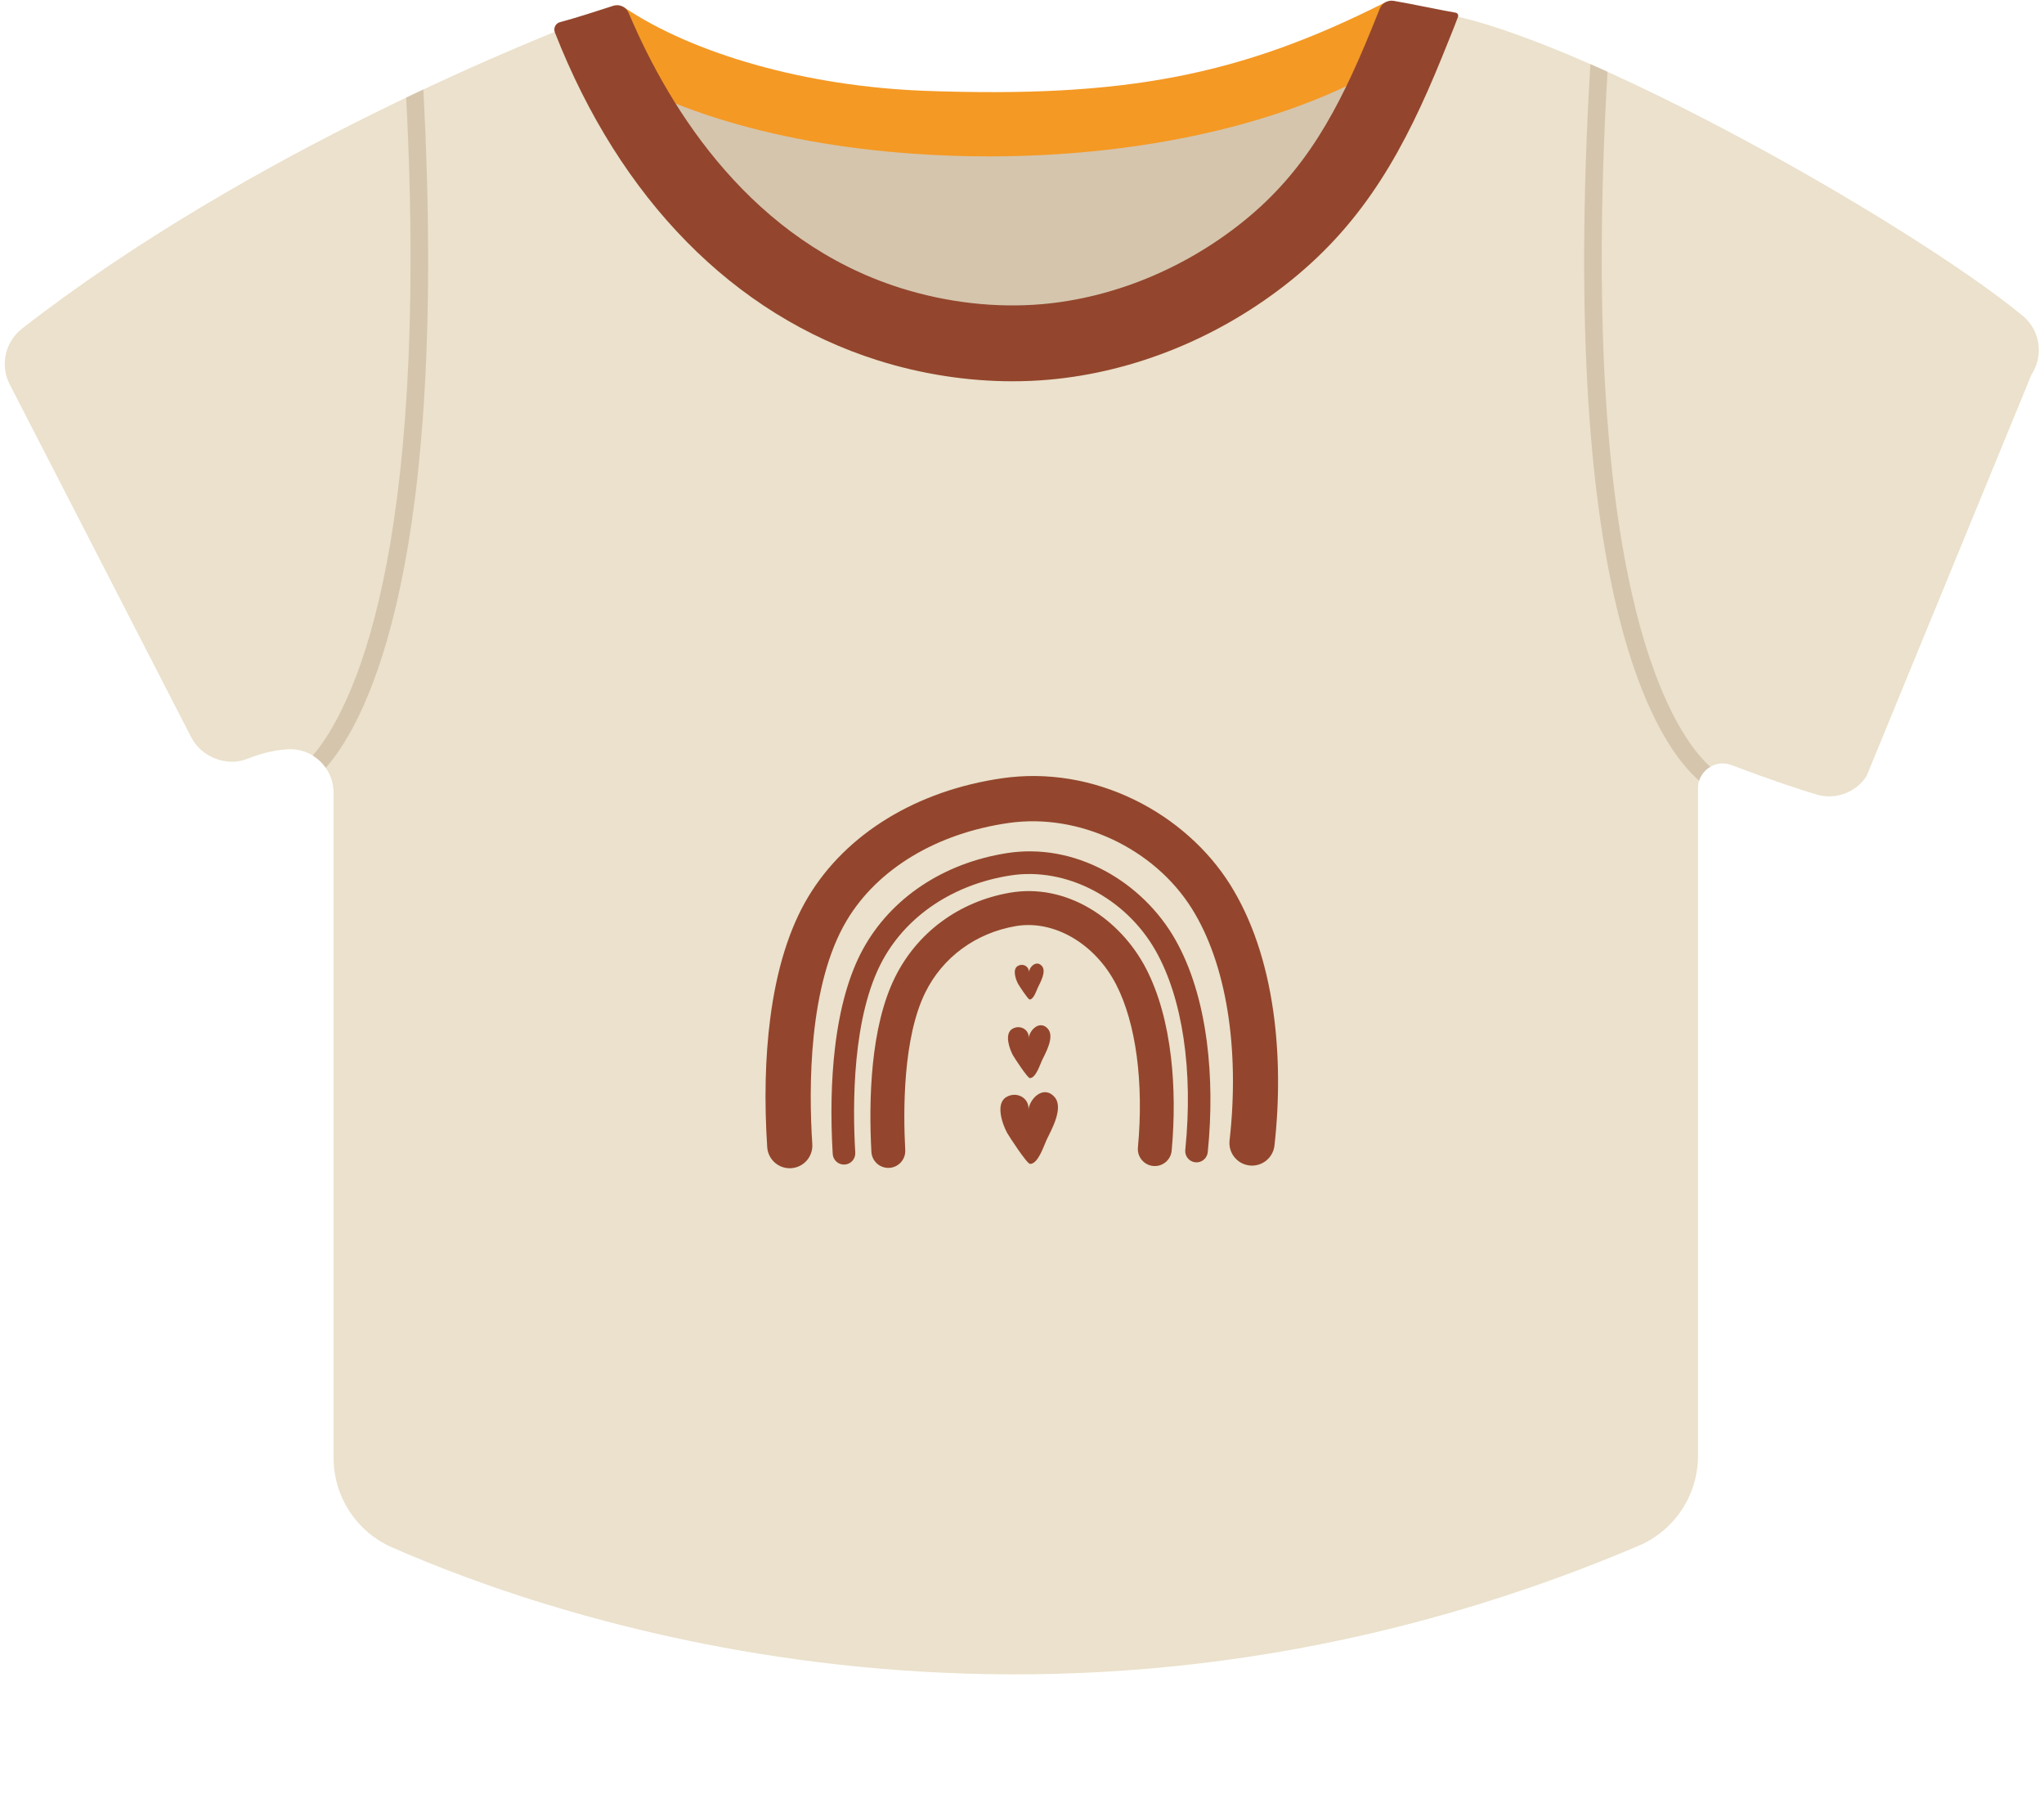
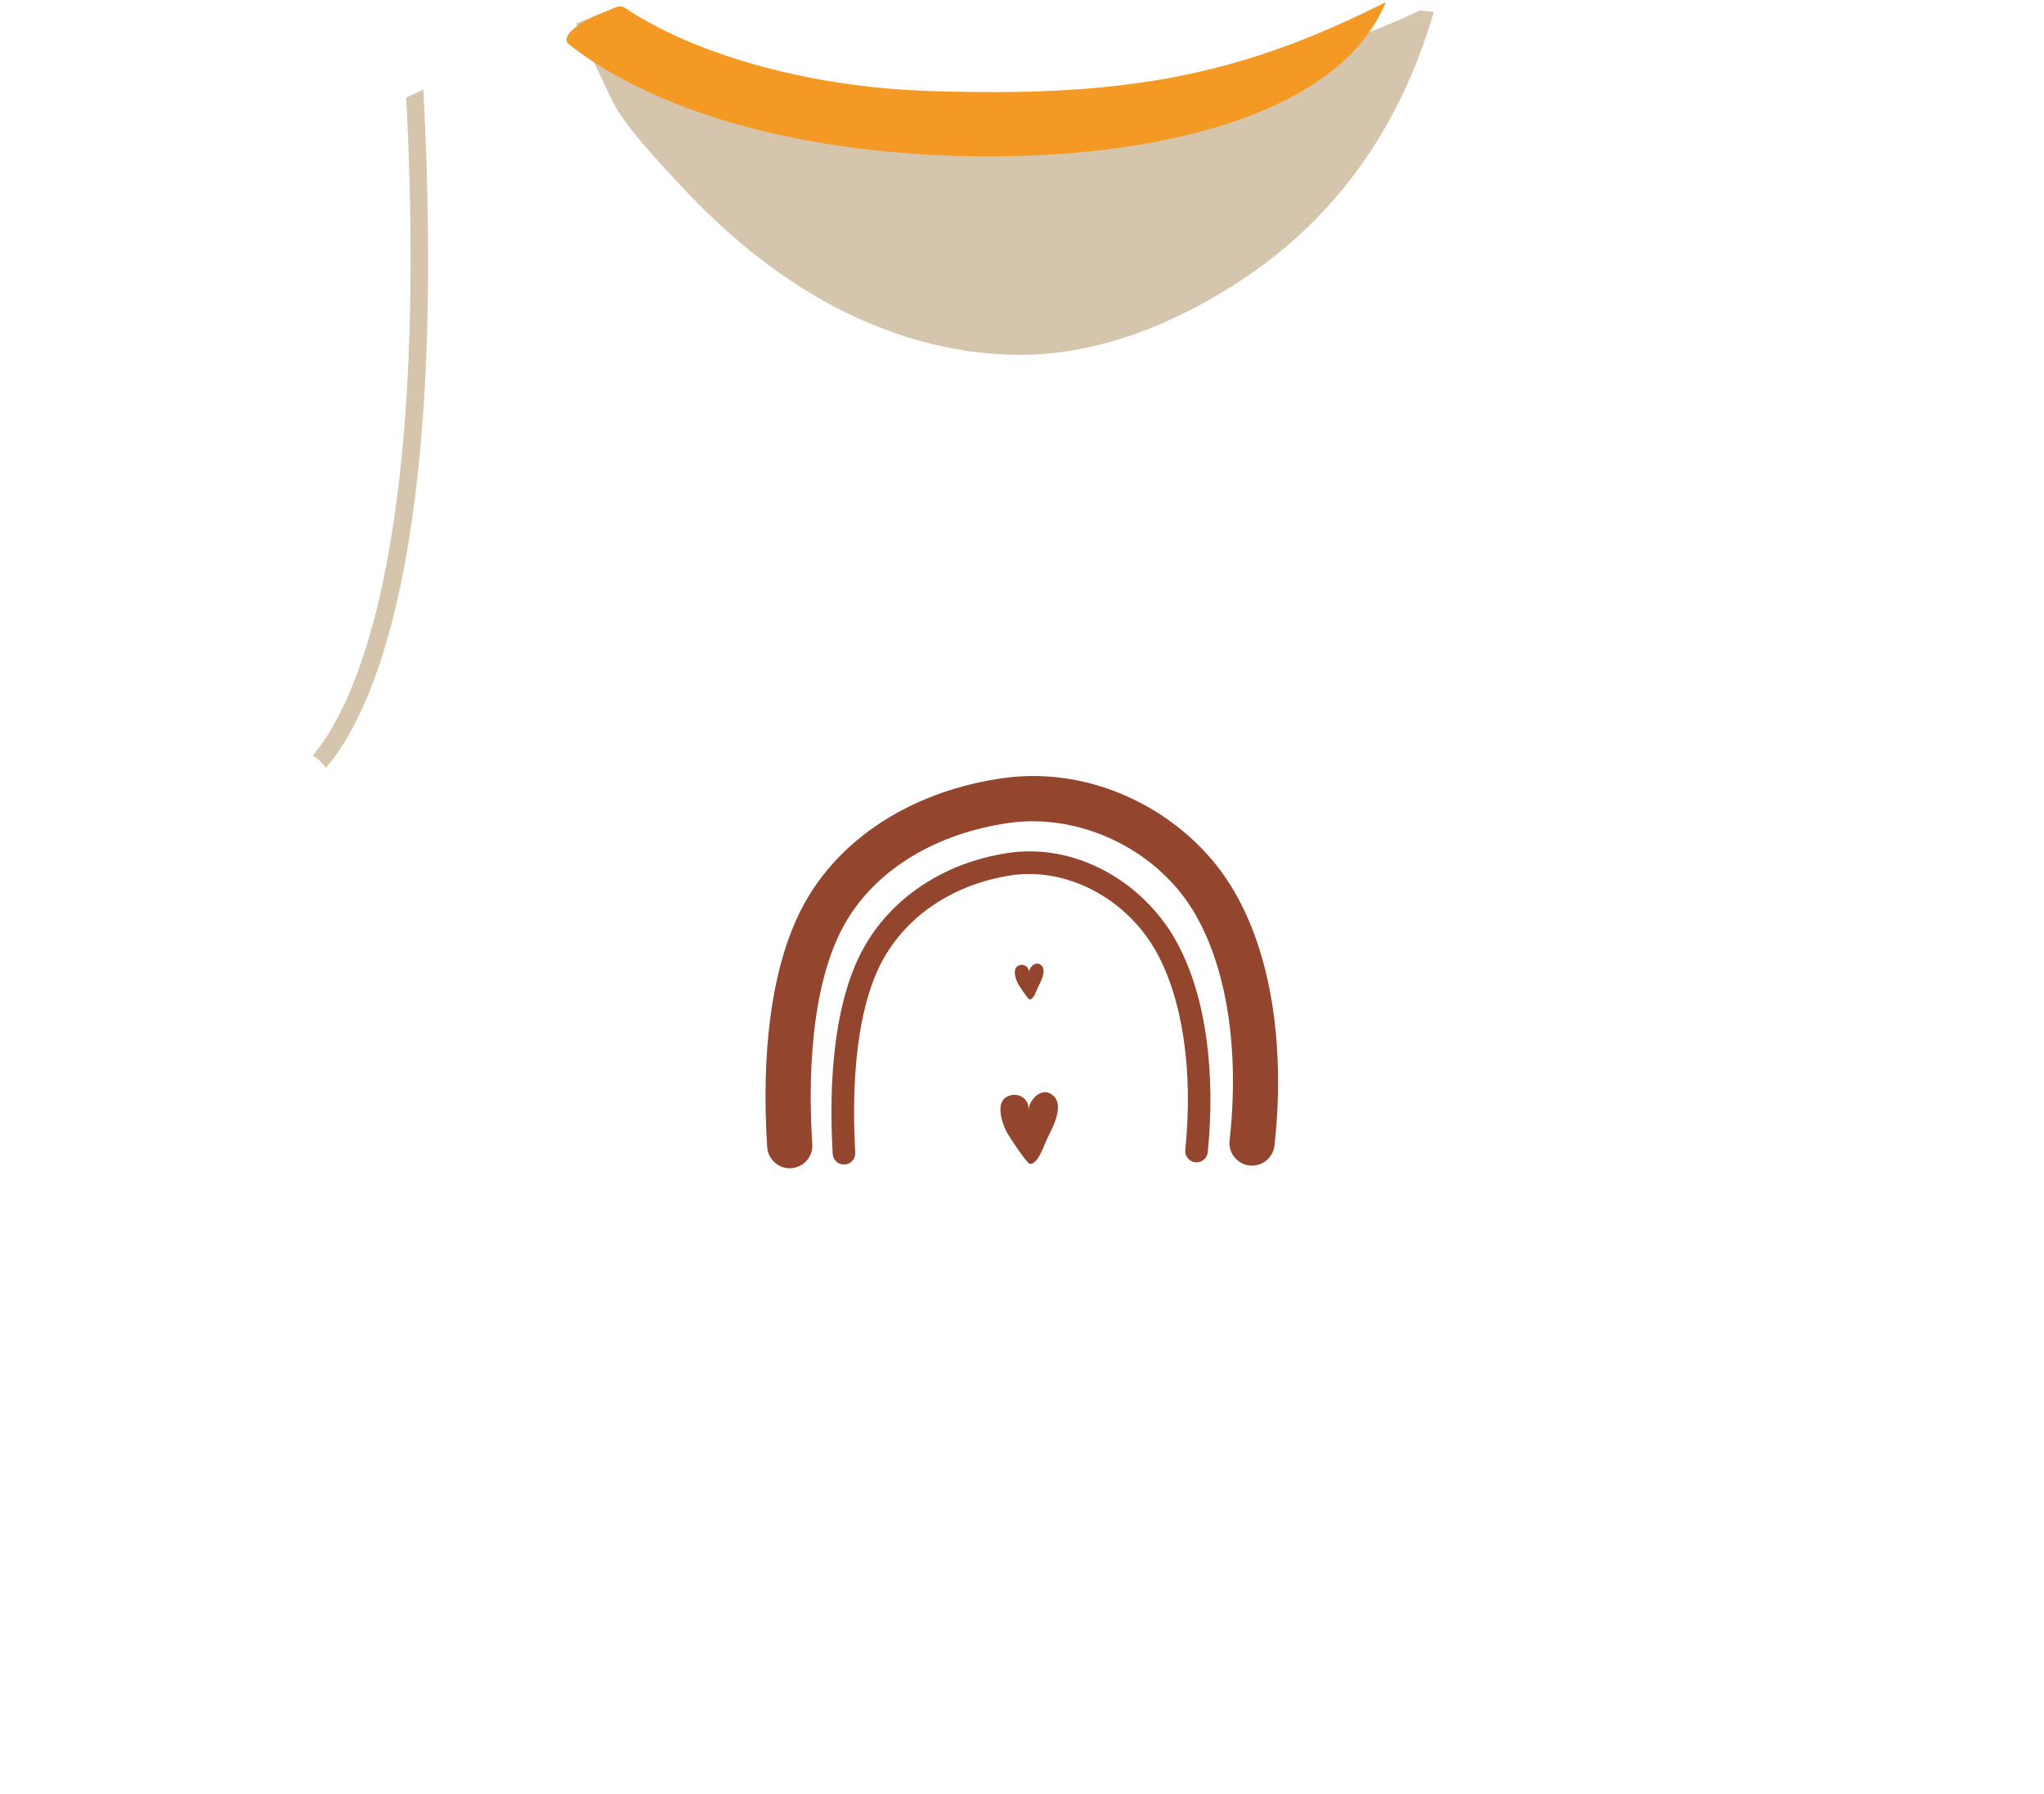
<svg xmlns="http://www.w3.org/2000/svg" fill="#000000" height="414.4" preserveAspectRatio="xMidYMid meet" version="1" viewBox="-1.1 41.5 472.3 414.4" width="472.3" zoomAndPan="magnify">
  <g>
    <g id="change1_1">
-       <path d="M 466.246 114.43 C 439.684 92.562 356.668 45.602 326.902 43.938 C 326.902 43.938 232.188 92.238 143.109 44.523 C 141.941 44.832 140.254 43.918 139.055 44.152 C 124.02 49.805 56.93 76.238 4.027 117.398 C 0.094 120.457 -1.141 125.855 1.137 130.285 L 43.105 211.875 C 45.441 216.418 51.293 218.727 56.039 216.824 C 58.758 215.738 61.961 214.82 65.32 214.613 C 71.184 214.254 75.988 218.879 75.988 224.754 L 75.988 378.348 C 75.988 387.293 81.27 395.387 89.453 398.992 C 127.711 415.852 243.02 455.824 377.535 398.633 C 385.852 395.098 391.246 386.91 391.246 377.871 L 391.246 223.582 C 391.246 219.609 395.207 216.859 398.93 218.246 L 399.273 218.375 C 408.344 221.793 414.348 223.77 418.617 225.059 C 422.984 226.375 427.691 224.645 430.188 220.828 L 468.316 128.02 C 471.195 123.621 470.305 117.766 466.246 114.43" fill="#ebe1cc" />
-     </g>
+       </g>
    <g id="change2_1">
      <path d="M 326.902 43.938 C 326.902 43.938 231.484 91.926 142.234 43.699 C 142.234 43.699 139.547 43.895 131.984 46.918 C 131.984 46.922 140.23 64.758 141.215 66.355 C 144.883 72.301 150.145 77.797 154.836 82.938 C 164.59 93.625 175.648 103.234 188.223 110.461 C 202.598 118.723 219.148 123.742 235.805 123.469 C 252.992 123.18 269.379 116.582 283.762 107.508 C 307.301 92.652 322.215 71.246 330.07 44.727 C 330.074 44.711 330.219 44.277 330.176 44.273 C 329.027 44.109 327.93 43.992 326.902 43.938" fill="#d5c5ad" />
    </g>
    <g id="change3_1">
-       <path d="M 227.441 77.633 C 221.75 77.633 216.012 77.438 210.238 77.039 C 176.484 74.711 148.289 65.691 130.438 51.812 C 127.887 49.828 133.531 46.109 138.324 44.379 C 140.41 43.625 141.926 42.414 143.219 43.277 C 159.066 53.867 185.012 61.52 213.117 62.504 C 258.309 64.086 285.156 59.184 319.09 41.988 L 330.305 48.617 C 308.996 66.809 269.832 77.633 227.441 77.633" fill="#f49924" />
+       <path d="M 227.441 77.633 C 221.75 77.633 216.012 77.438 210.238 77.039 C 176.484 74.711 148.289 65.691 130.438 51.812 C 127.887 49.828 133.531 46.109 138.324 44.379 C 140.41 43.625 141.926 42.414 143.219 43.277 C 159.066 53.867 185.012 61.52 213.117 62.504 C 258.309 64.086 285.156 59.184 319.09 41.988 C 308.996 66.809 269.832 77.633 227.441 77.633" fill="#f49924" />
    </g>
    <g id="change4_1">
-       <path d="M 335.242 44.43 C 332.34 43.945 324.809 42.344 320.922 41.695 C 319.562 41.469 318.234 42.219 317.723 43.496 C 317.086 45.074 316.449 46.656 315.805 48.23 C 308.117 67.117 300.484 81.133 286.234 92.621 C 272.695 103.535 256.164 110.336 239.68 111.773 C 228.973 112.703 217.652 111.41 206.941 108.027 C 172.945 97.277 153.93 67.609 144.164 44.488 C 143.578 43.102 142.047 42.375 140.609 42.836 C 137.359 43.883 131.922 45.672 128.312 46.613 C 127.285 46.879 126.723 47.992 127.109 48.98 C 142.195 87.539 168.438 114.23 201.66 124.734 C 211.816 127.945 222.457 129.59 232.863 129.59 C 235.664 129.59 238.449 129.469 241.203 129.23 C 261.117 127.492 281.012 119.336 297.23 106.266 C 314.359 92.457 323.535 75.719 332.035 54.84 C 332.789 52.988 333.535 51.133 334.285 49.273 C 334.762 48.086 335.434 46.391 335.797 45.387 C 335.953 44.961 335.688 44.508 335.242 44.43" fill="#93462d" />
-     </g>
+       </g>
    <g id="change4_2">
      <path d="M 181.379 311.414 C 178.648 311.414 176.355 309.297 176.176 306.531 C 175.477 295.809 175.711 285.805 176.875 276.805 C 178.344 265.434 181.285 255.992 185.629 248.75 C 194.383 234.133 210.746 224.129 230.52 221.301 C 240.789 219.832 251.355 221.562 261.07 226.305 C 270.203 230.762 278.059 237.734 283.18 245.938 C 288.137 253.875 291.477 263.699 293.109 275.137 C 294.484 284.812 294.582 295.543 293.387 306.168 C 293.066 309.031 290.48 311.094 287.617 310.773 C 284.75 310.449 282.691 307.863 283.012 305 C 285.41 283.66 282.246 264.148 274.324 251.469 C 265.586 237.48 248.18 229.324 231.996 231.637 C 215.352 234.016 201.715 242.211 194.582 254.113 C 185.672 268.996 185.75 292.918 186.594 305.855 C 186.781 308.73 184.602 311.215 181.723 311.402 C 181.605 311.41 181.492 311.414 181.379 311.414" fill="#93462d" />
    </g>
    <g id="change4_3">
      <path d="M 193.918 310.566 C 192.547 310.566 191.395 309.496 191.312 308.109 C 190.789 299.258 190.965 291.008 191.836 283.602 C 192.926 274.344 195.094 266.688 198.277 260.844 C 204.727 249.02 216.852 240.918 231.547 238.609 C 239.152 237.418 246.977 238.824 254.172 242.68 C 260.902 246.289 266.68 251.914 270.438 258.52 C 274.09 264.941 276.555 272.918 277.762 282.23 C 278.793 290.164 278.863 298.977 277.969 307.711 C 277.824 309.145 276.539 310.188 275.105 310.043 C 273.672 309.895 272.629 308.613 272.777 307.18 C 274.652 288.875 272.145 272.078 265.898 261.102 C 258.953 248.887 245.16 241.758 232.355 243.77 C 219.277 245.82 208.527 252.957 202.859 263.344 C 195.82 276.254 195.867 296.738 196.523 307.801 C 196.609 309.242 195.512 310.477 194.074 310.562 C 194.02 310.566 193.969 310.566 193.918 310.566" fill="#93462d" />
    </g>
    <g id="change4_4">
-       <path d="M 204.156 311.332 C 202.09 311.332 200.363 309.715 200.25 307.629 C 199.605 295.582 200.023 278.816 205.676 267.355 C 210.816 256.938 220.496 249.797 232.238 247.758 C 238.492 246.672 244.902 247.938 250.77 251.414 C 256.16 254.609 260.777 259.57 263.77 265.387 C 266.617 270.926 268.535 277.773 269.473 285.738 C 270.262 292.477 270.316 299.949 269.633 307.352 C 269.434 309.504 267.527 311.09 265.371 310.891 C 263.219 310.691 261.637 308.781 261.836 306.629 C 263.227 291.613 261.391 277.887 256.805 268.969 C 251.934 259.492 242.383 253.945 233.578 255.473 C 224.328 257.078 216.719 262.672 212.699 270.82 C 207.535 281.285 207.582 298.109 208.07 307.207 C 208.188 309.367 206.527 311.211 204.371 311.328 C 204.301 311.332 204.227 311.332 204.156 311.332" fill="#93462d" />
-     </g>
+       </g>
    <g id="change5_1">
      <path d="M 231.621 303.258 C 230.508 301.234 228.832 296.445 231.465 294.945 C 234.023 293.488 236.949 295.418 236.512 298.066 C 236.777 295.234 240.078 292.137 242.555 294.938 C 244.777 297.449 241.832 302.562 240.711 304.898 C 240.168 306.023 238.789 310.469 236.906 310.41 C 236.18 310.387 232.039 304.012 231.621 303.258" fill="#93462d" />
    </g>
    <g id="change5_2">
-       <path d="M 232.961 285.312 C 232.141 283.824 230.906 280.297 232.848 279.191 C 234.73 278.117 236.887 279.539 236.566 281.492 C 236.762 279.402 239.191 277.121 241.02 279.184 C 242.656 281.035 240.484 284.805 239.656 286.523 C 239.258 287.355 238.242 290.629 236.855 290.586 C 236.32 290.566 233.27 285.871 232.961 285.312" fill="#93462d" />
-     </g>
+       </g>
    <g id="change5_3">
      <path d="M 234.164 268.84 C 233.605 267.828 232.766 265.43 234.086 264.68 C 235.367 263.949 236.832 264.914 236.613 266.242 C 236.746 264.824 238.398 263.273 239.641 264.676 C 240.754 265.934 239.277 268.492 238.715 269.664 C 238.441 270.227 237.754 272.453 236.809 272.422 C 236.445 272.41 234.371 269.219 234.164 268.84" fill="#93462d" />
    </g>
    <g id="change2_2">
      <path d="M 96.715 62.18 C 95.414 62.793 94.098 63.418 92.762 64.059 C 98.215 170.664 80.098 205.531 71.18 216.066 C 72.367 216.793 73.391 217.762 74.184 218.91 C 84.215 207.375 102.52 171.105 96.715 62.18" fill="#d5c5ad" />
    </g>
    <g id="change2_3">
-       <path d="M 366.387 56.324 C 358.883 181.922 382.68 214.277 391.52 221.859 C 391.953 220.48 392.891 219.359 394.086 218.664 C 386.68 212.035 363.211 181.012 370.336 58.086 C 369.008 57.484 367.691 56.898 366.387 56.324" fill="#d5c5ad" />
-     </g>
+       </g>
  </g>
</svg>